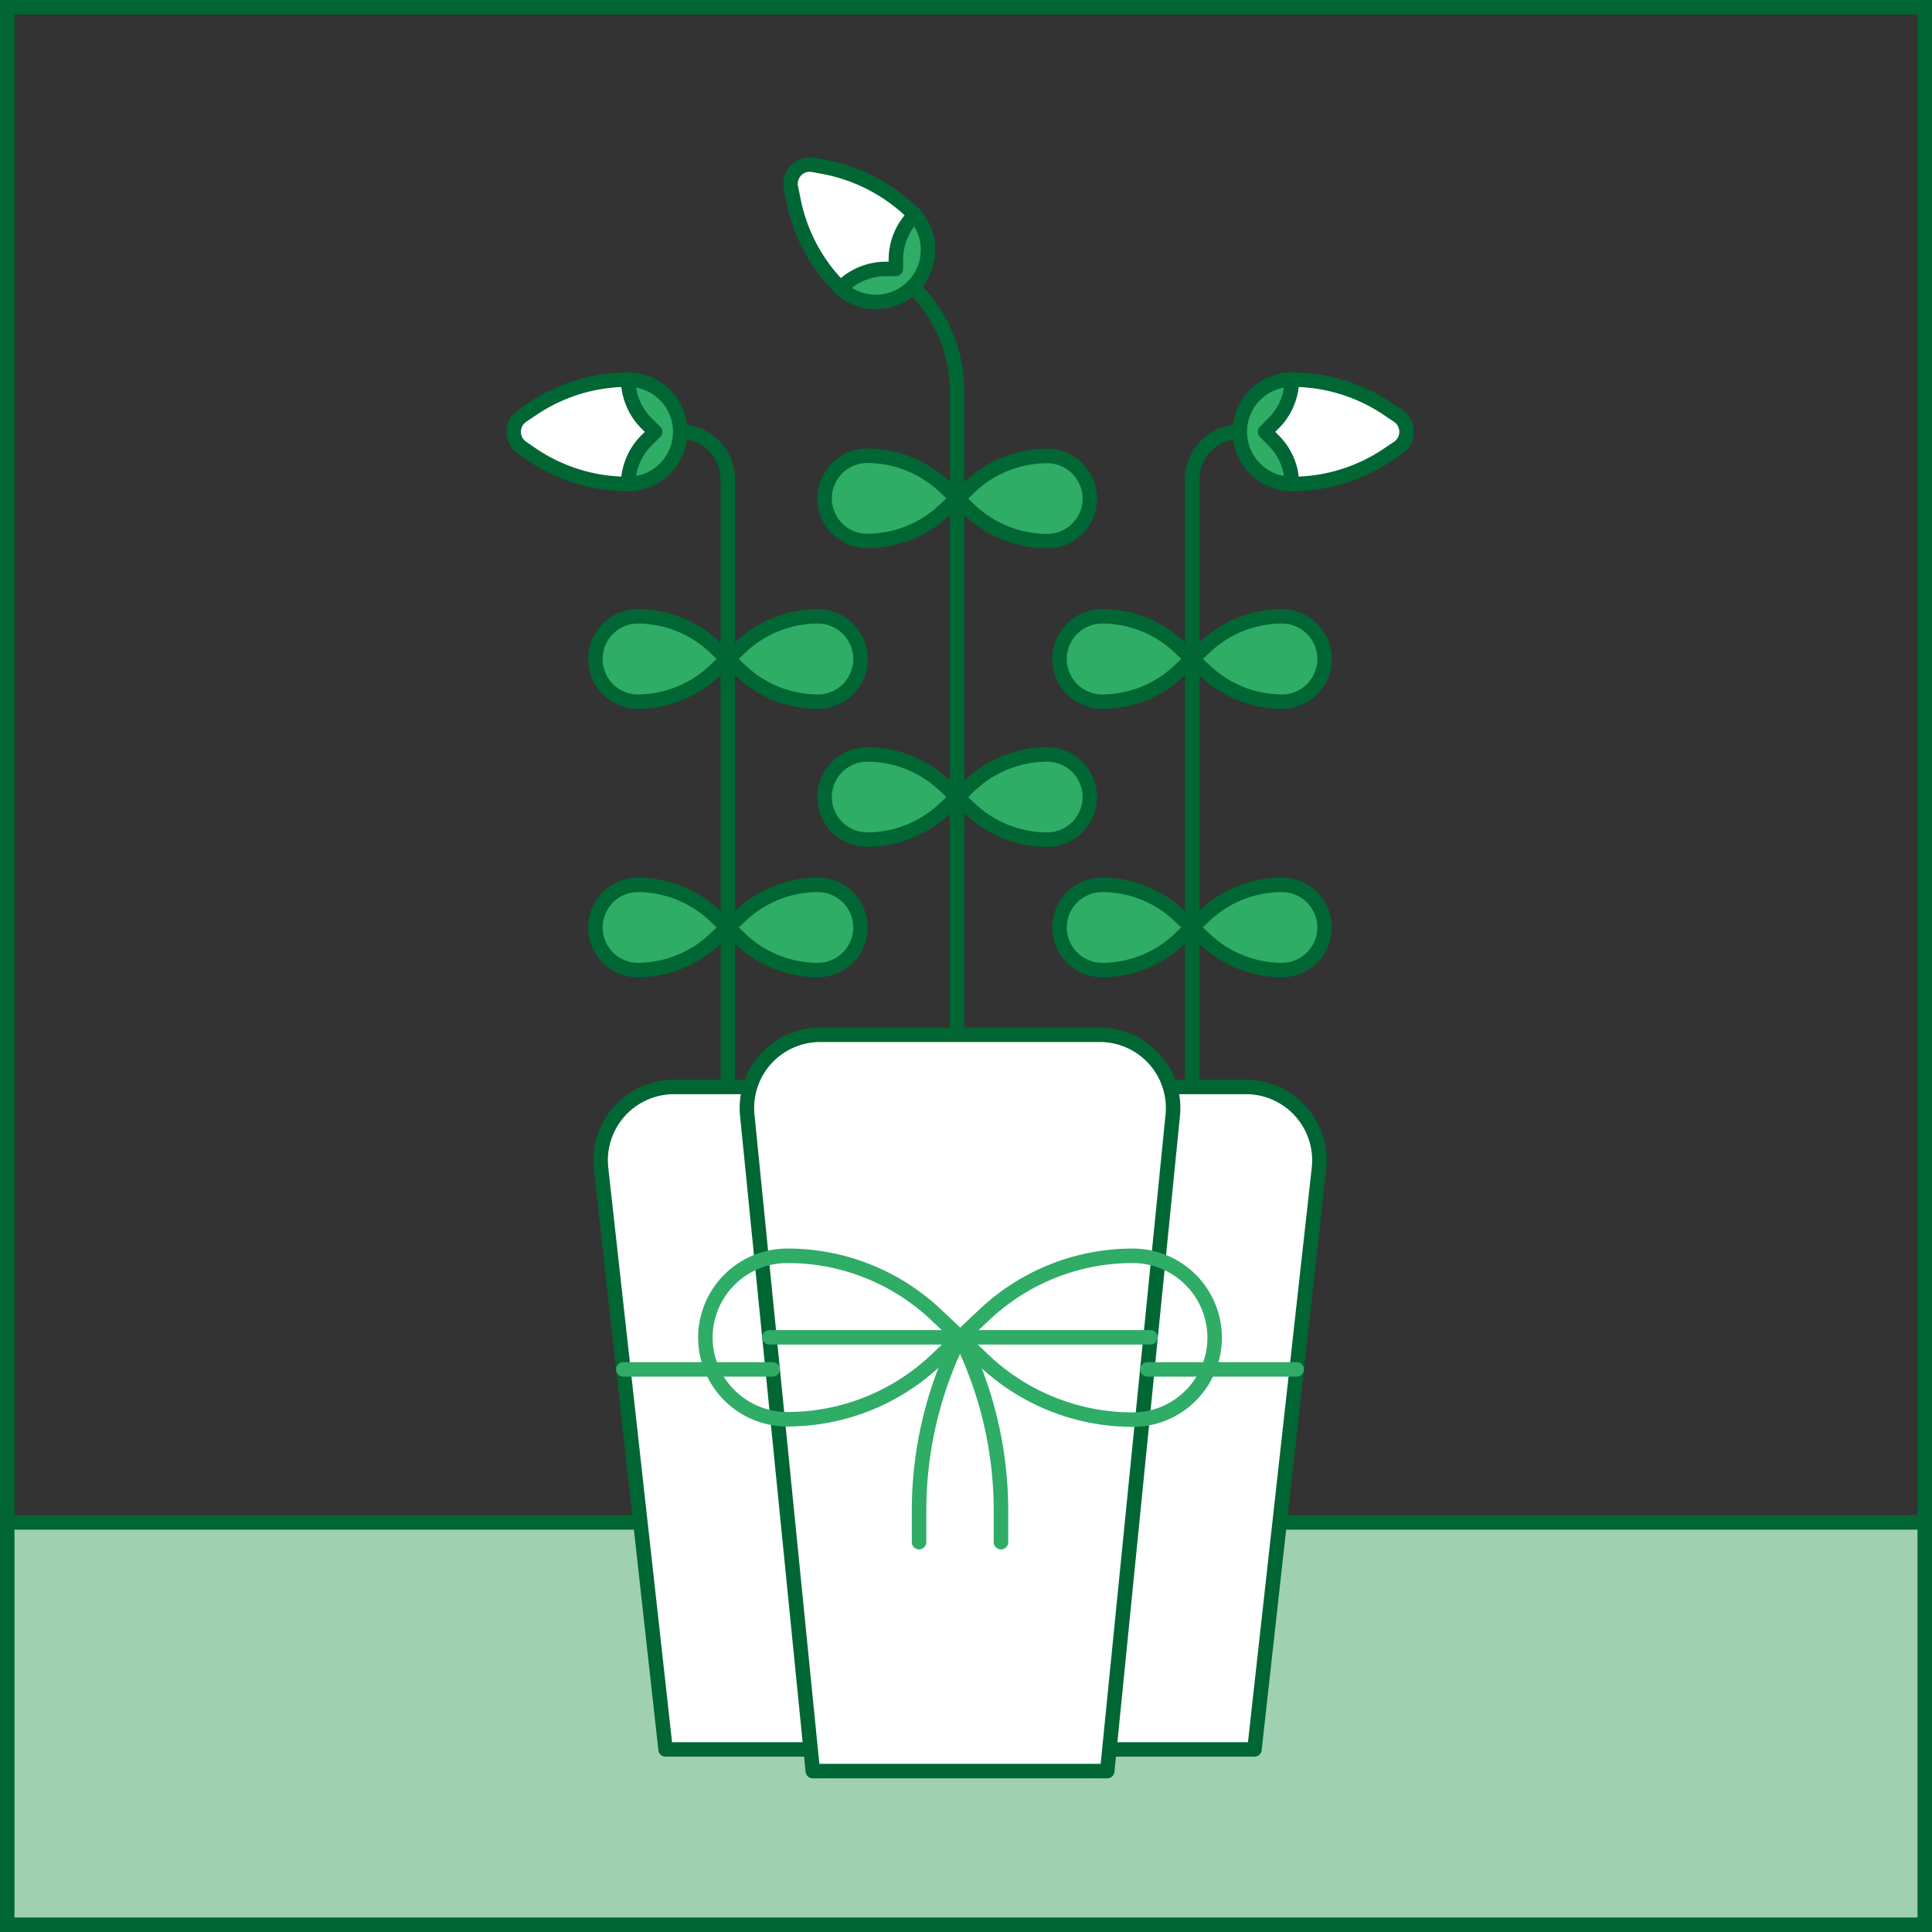
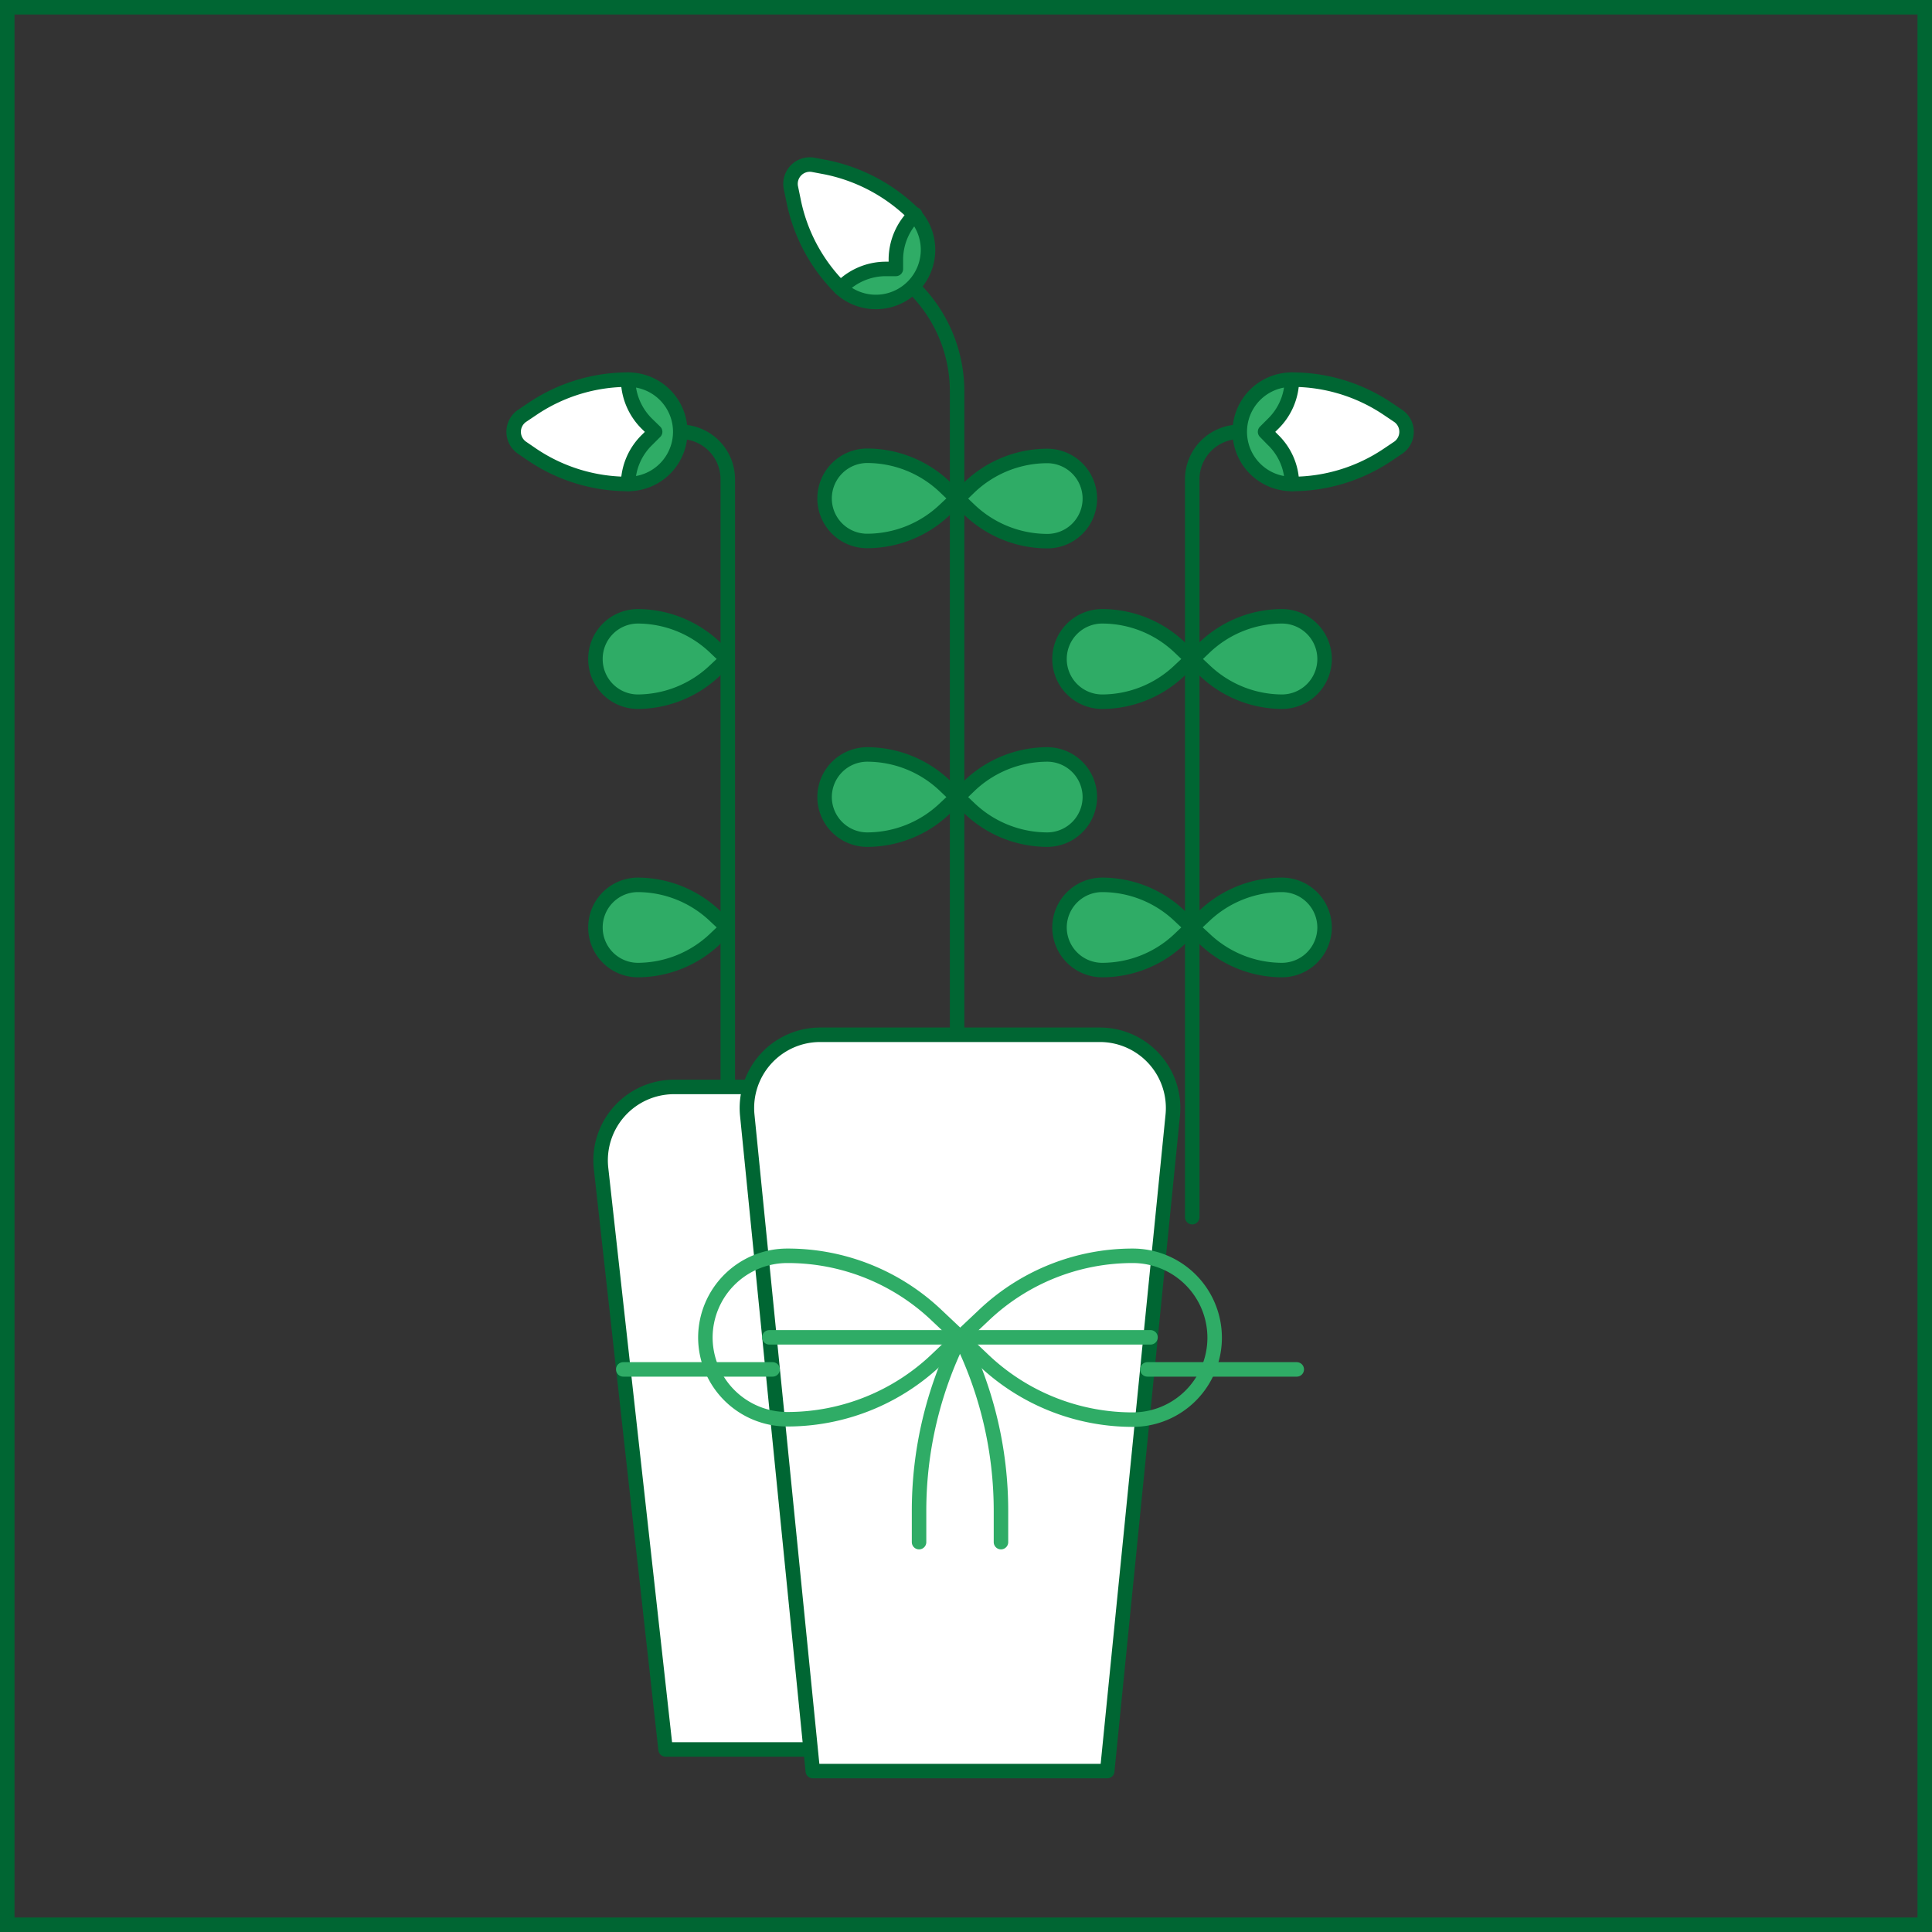
<svg xmlns="http://www.w3.org/2000/svg" id="Calque_1" data-name="Calque 1" viewBox="0 0 100 100">
  <rect x="0" y="0" width="100" height="100" fill="#333333" stroke="none" />
  <g>
-     <rect x="0.33" y="78.8" width="99.35" height="21.2" style="fill: #9fd0b2;stroke: #063;stroke-linecap: round;stroke-linejoin: round;stroke-width: 0.75px" />
    <path d="M99.25.75v98.5H.75V.75h98.5M100,0H0V100H100V0Z" style="fill: #063" />
    <g>
      <g>
        <g>
          <path d="M61.71,63V24.81a2.46,2.46,0,0,1,2.46-2.46h0" style="fill: none;stroke: #063;stroke-linecap: round;stroke-linejoin: round;stroke-width: 0.75px" />
          <g>
            <path d="M66.87,25.05h0a8.86,8.86,0,0,0,4.94-1.5l.58-.39a1,1,0,0,0,0-1.62l-.58-.39a8.86,8.86,0,0,0-4.94-1.5h0l-1.35,2.7Z" style="fill: #fff;stroke: #063;stroke-linecap: round;stroke-linejoin: round;stroke-width: 0.75px" />
            <path d="M66.87,19.65a2.7,2.7,0,0,0,0,5.4h0a3.21,3.21,0,0,0-1-2.3l-.39-.4.39-.39a3.25,3.25,0,0,0,1-2.31Z" style="fill: #2fac66;stroke: #063;stroke-linecap: round;stroke-linejoin: round;stroke-width: 0.75px" />
          </g>
          <path d="M68.56,48a2.21,2.21,0,0,1-2.2,2.21h0a5.82,5.82,0,0,1-4-1.6L61.7,48l.64-.6a5.82,5.82,0,0,1,4-1.6h0A2.21,2.21,0,0,1,68.56,48Z" style="fill: #2fac66;stroke: #063;stroke-linecap: round;stroke-linejoin: round;stroke-width: 0.75px" />
          <path d="M54.84,48a2.21,2.21,0,0,1,2.21-2.2h0a5.81,5.81,0,0,1,4,1.6l.64.6-.64.61a5.81,5.81,0,0,1-4,1.6h0A2.21,2.21,0,0,1,54.84,48Z" style="fill: #2fac66;stroke: #063;stroke-linecap: round;stroke-linejoin: round;stroke-width: 0.75px" />
          <path d="M68.56,34.11a2.21,2.21,0,0,1-2.2,2.21h0a5.83,5.83,0,0,1-4-1.61l-.64-.6.64-.61a5.82,5.82,0,0,1,4-1.6h0A2.21,2.21,0,0,1,68.56,34.11Z" style="fill: #2fac66;stroke: #063;stroke-linecap: round;stroke-linejoin: round;stroke-width: 0.75px" />
          <path d="M54.84,34.11a2.21,2.21,0,0,1,2.21-2.21h0a5.81,5.81,0,0,1,4,1.6l.64.61-.64.6a5.82,5.82,0,0,1-4,1.61h0A2.21,2.21,0,0,1,54.84,34.11Z" style="fill: #2fac66;stroke: #063;stroke-linecap: round;stroke-linejoin: round;stroke-width: 0.75px" />
        </g>
        <g>
          <path d="M37.67,63V24.81a2.46,2.46,0,0,0-2.46-2.46h0" style="fill: none;stroke: #063;stroke-linecap: round;stroke-linejoin: round;stroke-width: 0.75px" />
          <g>
            <path d="M32.51,25.05h0a8.86,8.86,0,0,1-4.94-1.5L27,23.16a1,1,0,0,1,0-1.62l.58-.39a8.86,8.86,0,0,1,4.94-1.5h0l1.35,2.7Z" style="fill: #fff;stroke: #063;stroke-linecap: round;stroke-linejoin: round;stroke-width: 0.75px" />
            <path d="M32.51,19.65a2.7,2.7,0,0,1,0,5.4h0a3.24,3.24,0,0,1,1-2.3l.4-.4-.4-.39a3.28,3.28,0,0,1-1-2.31Z" style="fill: #2fac66;stroke: #063;stroke-linecap: round;stroke-linejoin: round;stroke-width: 0.75px" />
          </g>
          <path d="M30.82,48A2.2,2.2,0,0,0,33,50.21h0a5.82,5.82,0,0,0,4-1.6l.64-.61L37,47.4a5.82,5.82,0,0,0-4-1.6h0A2.2,2.2,0,0,0,30.82,48Z" style="fill: #2fac66;stroke: #063;stroke-linecap: round;stroke-linejoin: round;stroke-width: 0.75px" />
-           <path d="M44.54,48a2.21,2.21,0,0,0-2.21-2.2h0a5.81,5.81,0,0,0-4,1.6l-.64.6.64.61a5.81,5.81,0,0,0,4,1.6h0A2.21,2.21,0,0,0,44.54,48Z" style="fill: #2fac66;stroke: #063;stroke-linecap: round;stroke-linejoin: round;stroke-width: 0.75px" />
          <path d="M30.82,34.11A2.2,2.2,0,0,0,33,36.32h0a5.83,5.83,0,0,0,4-1.61l.64-.6L37,33.5a5.82,5.82,0,0,0-4-1.6h0A2.2,2.2,0,0,0,30.82,34.11Z" style="fill: #2fac66;stroke: #063;stroke-linecap: round;stroke-linejoin: round;stroke-width: 0.75px" />
-           <path d="M44.54,34.11a2.21,2.21,0,0,0-2.21-2.21h0a5.81,5.81,0,0,0-4,1.6l-.64.61.64.6a5.82,5.82,0,0,0,4,1.61h0A2.21,2.21,0,0,0,44.54,34.11Z" style="fill: #2fac66;stroke: #063;stroke-linecap: round;stroke-linejoin: round;stroke-width: 0.75px" />
        </g>
      </g>
      <g>
        <g>
          <path d="M49.54,55.41V20.26a7.54,7.54,0,0,0-2.22-5.34h0" style="fill: none;stroke: #063;stroke-linecap: round;stroke-linejoin: round;stroke-width: 0.75px" />
          <g>
            <path d="M43.51,14.92h0a8.86,8.86,0,0,1-2.44-4.56l-.14-.68a1,1,0,0,1,1.15-1.15l.69.13a9,9,0,0,1,4.55,2.44h0l-1,2.86Z" style="fill: #fff;stroke: #063;stroke-linecap: round;stroke-linejoin: round;stroke-width: 0.75px" />
            <path d="M47.32,11.1a2.7,2.7,0,0,1-3.81,3.82h0a3.25,3.25,0,0,1,2.3-1h.56V13.4a3.25,3.25,0,0,1,1-2.3Z" style="fill: #2fac66;stroke: #063;stroke-linecap: round;stroke-linejoin: round;stroke-width: 0.75px" />
          </g>
          <path d="M42.68,41.26a2.21,2.21,0,0,0,2.21,2.2h0a5.84,5.84,0,0,0,4-1.6l.64-.6-.64-.61a5.84,5.84,0,0,0-4-1.6h0A2.21,2.21,0,0,0,42.68,41.26Z" style="fill: #2fac66;stroke: #063;stroke-linecap: round;stroke-linejoin: round;stroke-width: 0.75px" />
          <path d="M56.41,41.26a2.21,2.21,0,0,0-2.21-2.21h0a5.85,5.85,0,0,0-4,1.6l-.63.61.63.6a5.85,5.85,0,0,0,4,1.6h0A2.21,2.21,0,0,0,56.41,41.26Z" style="fill: #2fac66;stroke: #063;stroke-linecap: round;stroke-linejoin: round;stroke-width: 0.75px" />
          <path d="M42.68,25.81A2.2,2.2,0,0,0,44.89,28h0a5.84,5.84,0,0,0,4-1.6l.64-.6-.64-.61a5.84,5.84,0,0,0-4-1.6h0A2.21,2.21,0,0,0,42.68,25.81Z" style="fill: #2fac66;stroke: #063;stroke-linecap: round;stroke-linejoin: round;stroke-width: 0.75px" />
          <path d="M56.41,25.81A2.21,2.21,0,0,0,54.2,23.6h0a5.85,5.85,0,0,0-4,1.6l-.63.61.63.6a5.85,5.85,0,0,0,4,1.6h0A2.2,2.2,0,0,0,56.41,25.81Z" style="fill: #2fac66;stroke: #063;stroke-linecap: round;stroke-linejoin: round;stroke-width: 0.75px" />
        </g>
        <g>
          <path d="M34.88,56.26h11V90.55H34.45L31.11,60.47A3.8,3.8,0,0,1,34.88,56.26Z" style="fill: #fff;stroke: #063;stroke-linecap: round;stroke-linejoin: round;stroke-width: 0.75px" />
-           <path d="M64.5,56.26h-11V90.55H64.93l3.34-30.08A3.8,3.8,0,0,0,64.5,56.26Z" style="fill: #fff;stroke: #063;stroke-linecap: round;stroke-linejoin: round;stroke-width: 0.75px" />
          <path d="M42.45,53.56H56.93a3.79,3.79,0,0,1,3.77,4.18L57.31,91.67H42.07L38.68,57.74A3.79,3.79,0,0,1,42.45,53.56Z" style="fill: #fff;stroke: #063;stroke-linecap: round;stroke-linejoin: round;stroke-width: 0.75px" />
          <line x1="39.82" y1="69.22" x2="59.55" y2="69.22" style="fill: none;stroke: #2fac66;stroke-linecap: round;stroke-linejoin: round;stroke-width: 0.75px" />
          <g>
            <path d="M62.87,69.22A4.24,4.24,0,0,0,58.63,65h0a11.18,11.18,0,0,0-7.71,3.08l-1.23,1.16,1.23,1.17a11.21,11.21,0,0,0,7.71,3.07h0A4.24,4.24,0,0,0,62.87,69.22Z" style="fill: none;stroke: #2fac66;stroke-linecap: round;stroke-linejoin: round;stroke-width: 0.75px" />
            <path d="M36.51,69.22a4.24,4.24,0,0,0,4.24,4.24h0a11.21,11.21,0,0,0,7.71-3.07l1.23-1.17-1.23-1.16A11.18,11.18,0,0,0,40.75,65h0A4.24,4.24,0,0,0,36.51,69.22Z" style="fill: none;stroke: #2fac66;stroke-linecap: round;stroke-linejoin: round;stroke-width: 0.75px" />
            <path d="M51.81,79.82V78.2a20.16,20.16,0,0,0-2.12-9h0a20.16,20.16,0,0,0-2.12,9v1.62" style="fill: none;stroke: #2fac66;stroke-linecap: round;stroke-linejoin: round;stroke-width: 0.75px" />
          </g>
          <line x1="39.99" y1="70.88" x2="32.26" y2="70.88" style="fill: none;stroke: #2fac66;stroke-linecap: round;stroke-linejoin: round;stroke-width: 0.75px" />
          <line x1="67.12" y1="70.88" x2="59.39" y2="70.88" style="fill: none;stroke: #2fac66;stroke-linecap: round;stroke-linejoin: round;stroke-width: 0.75px" />
        </g>
      </g>
    </g>
  </g>
</svg>